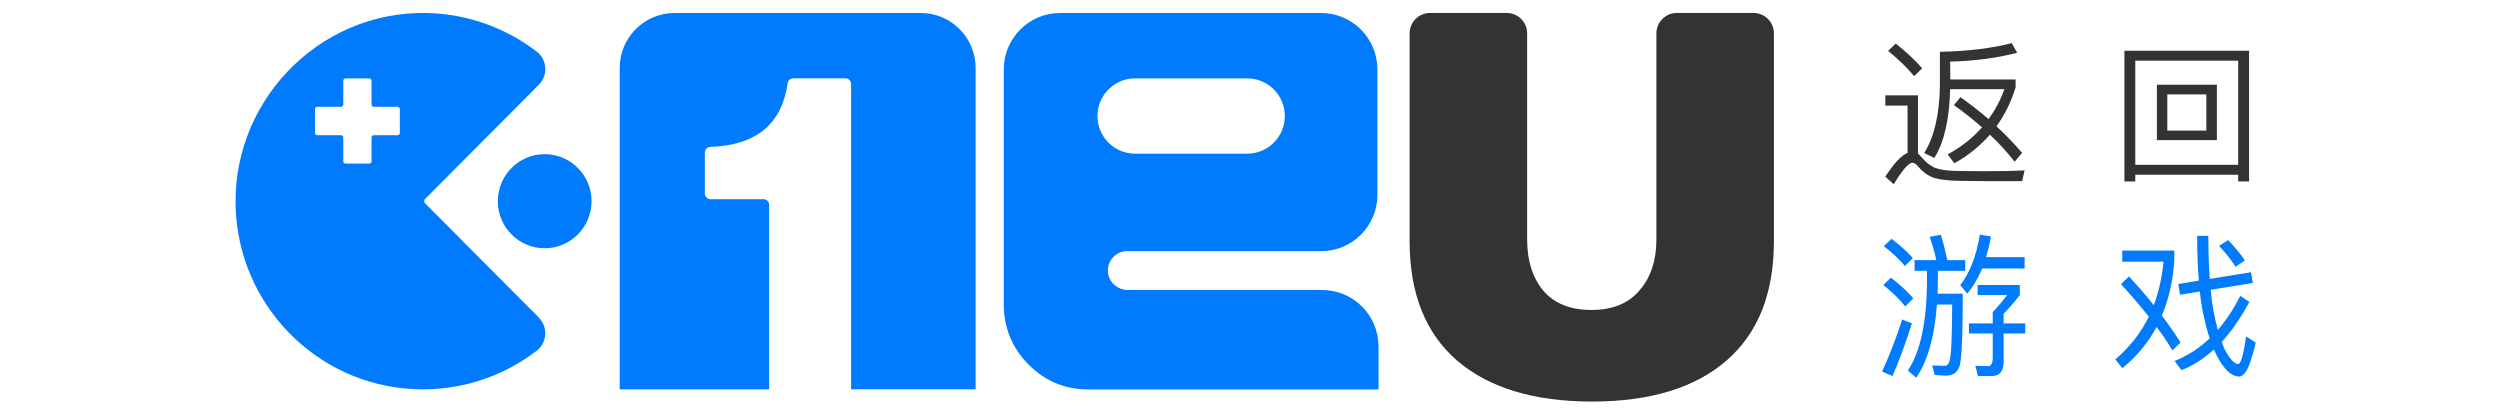
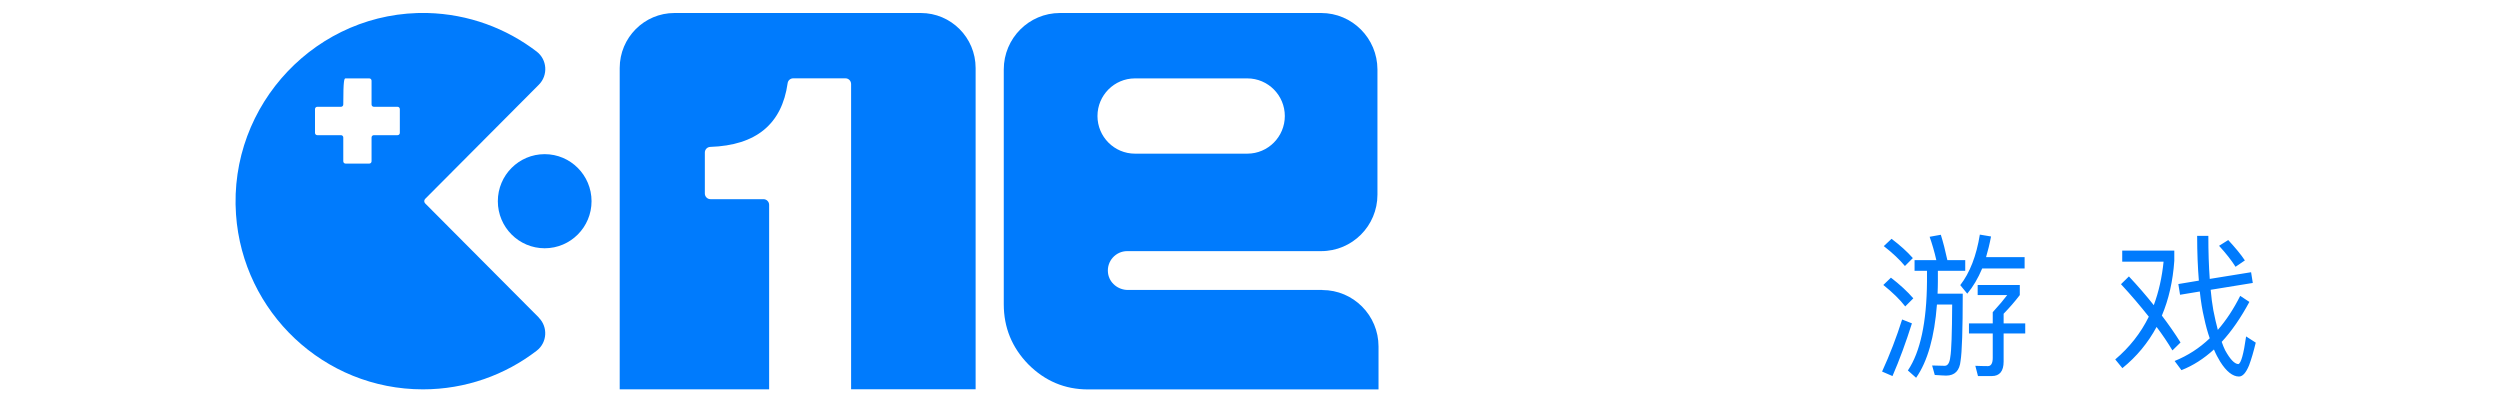
<svg xmlns="http://www.w3.org/2000/svg" width="193" height="32" viewBox="0 0 193 32" fill="none">
-   <path d="M136.947 18.614C136.947 22.643 135.729 25.714 133.293 27.829C130.857 29.943 127.394 31 122.905 31C118.416 31 114.94 29.943 112.476 27.829C110.04 25.714 108.822 22.643 108.822 18.614V2.579C108.822 1.707 109.529 1 110.401 1H116.317C117.189 1 117.896 1.707 117.896 2.579V18.486C117.896 20.143 118.32 21.471 119.169 22.471C120.017 23.443 121.249 23.929 122.864 23.929C124.479 23.929 125.711 23.429 126.559 22.429C127.435 21.429 127.873 20.114 127.873 18.486V2.579C127.873 1.707 128.58 1 129.452 1H135.368C136.24 1 136.947 1.707 136.947 2.579V18.614Z" fill="#333333" />
-   <path d="M41.6 24.518L32.825 15.705C32.727 15.607 32.727 15.45 32.825 15.351L41.6 6.539C42.325 5.811 42.246 4.607 41.434 3.983C39.084 2.184 36.172 1.088 33.006 1.004C24.514 0.803 17.627 8.048 18.22 16.561C18.748 24.1 25.003 30.058 32.648 30.058C35.957 30.058 39.006 28.942 41.439 27.069C42.246 26.445 42.315 25.246 41.595 24.523L41.6 24.518ZM30.867 10.259C30.867 10.358 30.788 10.436 30.691 10.436H28.86C28.762 10.436 28.684 10.515 28.684 10.613V12.451C28.684 12.55 28.606 12.629 28.508 12.629H26.677C26.579 12.629 26.501 12.55 26.501 12.451V10.613C26.501 10.515 26.423 10.436 26.325 10.436H24.494C24.396 10.436 24.318 10.358 24.318 10.259V8.421C24.318 8.323 24.396 8.244 24.494 8.244H26.325C26.423 8.244 26.501 8.165 26.501 8.067V6.229C26.501 6.131 26.579 6.052 26.677 6.052H28.508C28.606 6.052 28.684 6.131 28.684 6.229V8.067C28.684 8.165 28.762 8.244 28.86 8.244H30.691C30.788 8.244 30.867 8.323 30.867 8.421V10.259Z" fill="#007BFD" />
+   <path d="M41.6 24.518L32.825 15.705C32.727 15.607 32.727 15.45 32.825 15.351L41.6 6.539C42.325 5.811 42.246 4.607 41.434 3.983C39.084 2.184 36.172 1.088 33.006 1.004C24.514 0.803 17.627 8.048 18.22 16.561C18.748 24.1 25.003 30.058 32.648 30.058C35.957 30.058 39.006 28.942 41.439 27.069C42.246 26.445 42.315 25.246 41.595 24.523L41.6 24.518ZM30.867 10.259C30.867 10.358 30.788 10.436 30.691 10.436H28.86C28.762 10.436 28.684 10.515 28.684 10.613V12.451C28.684 12.55 28.606 12.629 28.508 12.629H26.677C26.579 12.629 26.501 12.55 26.501 12.451V10.613C26.501 10.515 26.423 10.436 26.325 10.436H24.494C24.396 10.436 24.318 10.358 24.318 10.259V8.421C24.318 8.323 24.396 8.244 24.494 8.244H26.325C26.423 8.244 26.501 8.165 26.501 8.067C26.501 6.131 26.579 6.052 26.677 6.052H28.508C28.606 6.052 28.684 6.131 28.684 6.229V8.067C28.684 8.165 28.762 8.244 28.86 8.244H30.691C30.788 8.244 30.867 8.323 30.867 8.421V10.259Z" fill="#007BFD" />
  <path d="M42.05 11.901C40.053 11.901 38.433 13.528 38.433 15.533C38.433 17.539 40.053 19.166 42.05 19.166C44.047 19.166 45.667 17.539 45.667 15.533C45.667 13.528 44.047 11.901 42.05 11.901Z" fill="#007BFD" />
  <path d="M71.094 1.004H52.069C49.735 1.004 47.841 2.906 47.841 5.251V30.058H59.377V15.813C59.377 15.573 59.181 15.376 58.941 15.376H54.849C54.61 15.376 54.414 15.18 54.414 14.939V11.778C54.414 11.542 54.595 11.351 54.83 11.341C58.368 11.223 60.361 9.586 60.806 6.421C60.835 6.204 61.021 6.047 61.237 6.047H65.27C65.509 6.047 65.705 6.244 65.705 6.485V30.053H75.318V5.251C75.318 2.906 73.424 1.004 71.089 1.004H71.094Z" fill="#007BFD" />
  <path d="M102.081 22.385H87.075C86.311 22.385 85.631 21.835 85.538 21.073C85.425 20.163 86.135 19.387 87.021 19.387H101.998C104.396 19.387 106.339 17.436 106.339 15.027V5.364C106.334 2.955 104.391 1.004 101.993 1.004H81.828C79.434 1.004 77.491 2.955 77.491 5.364V23.491C77.491 25.285 78.123 26.828 79.38 28.121C80.668 29.414 82.204 30.063 83.991 30.063H106.422V26.75C106.422 24.341 104.479 22.39 102.081 22.39V22.385ZM84.725 8.957C84.725 7.355 86.022 6.052 87.618 6.052H96.296C97.891 6.052 99.188 7.355 99.188 8.957C99.188 10.559 97.891 11.862 96.296 11.862H87.618C86.022 11.862 84.725 10.559 84.725 8.957Z" fill="#007BFD" />
-   <path d="M146.352 3.364C147.156 4 147.84 4.636 148.392 5.272L147.768 5.884C147.288 5.284 146.616 4.624 145.764 3.928L146.352 3.364ZM153.3 13.984C152.652 13.984 151.956 13.972 151.2 13.96C150.444 13.948 149.82 13.876 149.34 13.744C148.884 13.6 148.464 13.3 148.092 12.868C147.936 12.664 147.78 12.568 147.636 12.568C147.348 12.568 146.868 13.12 146.196 14.224L145.548 13.636C146.196 12.628 146.76 12.016 147.264 11.8V8.152H145.548V7.36H148.068V11.86C148.164 11.932 148.248 12.028 148.344 12.136C148.632 12.484 148.944 12.736 149.268 12.904C149.628 13.072 150.168 13.168 150.864 13.192C151.488 13.204 152.268 13.216 153.192 13.216C153.768 13.216 154.344 13.204 154.944 13.204C155.532 13.18 155.988 13.168 156.3 13.156L156.108 13.984H153.3ZM155.304 3.328L155.724 4.072C154.176 4.48 152.448 4.708 150.552 4.756L150.564 6.136H155.604V6.748C155.256 7.876 154.764 8.872 154.128 9.748C154.848 10.42 155.508 11.104 156.108 11.8L155.532 12.484C154.968 11.764 154.332 11.068 153.624 10.396C152.868 11.26 151.956 12.004 150.876 12.604L150.36 11.92C151.416 11.344 152.292 10.648 153.012 9.832C152.34 9.232 151.62 8.668 150.84 8.116L151.344 7.504C152.112 8.044 152.844 8.608 153.516 9.196C154.032 8.488 154.44 7.72 154.74 6.88H150.552C150.492 9.232 150.084 10.996 149.328 12.196L148.548 11.812C149.316 10.588 149.724 8.86 149.76 6.64V4C151.944 3.952 153.792 3.724 155.304 3.328ZM166.512 6.544H171.144V10.816H166.512V6.544ZM170.328 10.084V7.288H167.316V10.084H170.328ZM173.628 3.916V14.008H172.788V13.492H164.844V14.008H164.004V3.916H173.628ZM164.844 12.724H172.788V4.684H164.844V12.724Z" fill="#333333" />
  <path d="M153.024 20.728C152.7 21.496 152.316 22.144 151.872 22.672L151.332 22.012C152.076 21.052 152.58 19.744 152.844 18.112L153.708 18.256C153.6 18.832 153.468 19.36 153.324 19.852H156.3V20.728H153.024ZM146.028 18.436C146.676 18.928 147.228 19.42 147.672 19.924L147.06 20.536C146.664 20.056 146.124 19.54 145.428 19L146.028 18.436ZM145.98 21.436C146.664 21.964 147.24 22.492 147.708 23.032L147.084 23.656C146.676 23.128 146.112 22.576 145.392 22L145.98 21.436ZM146.844 24.664L147.6 24.964C147.144 26.404 146.652 27.76 146.1 29.032L145.296 28.684C145.896 27.376 146.412 26.032 146.844 24.664ZM148.764 20.908H147.804V20.08H149.484C149.34 19.432 149.16 18.832 148.968 18.28L149.832 18.124C150.012 18.7 150.18 19.348 150.336 20.08H151.716V20.908H149.604V21.724C149.604 22.048 149.592 22.36 149.58 22.672H151.524C151.524 25.468 151.464 27.196 151.356 27.856C151.284 28.612 150.912 28.996 150.24 28.996C150.072 28.996 149.772 28.972 149.364 28.948L149.16 28.216C149.532 28.228 149.856 28.24 150.132 28.24C150.372 28.24 150.516 28 150.564 27.544C150.648 27.1 150.696 25.756 150.708 23.512H149.532C149.34 26.008 148.812 27.892 147.924 29.164L147.288 28.6C148.248 27.172 148.74 24.88 148.764 21.724V20.908ZM152.676 22H155.928V22.78C155.544 23.284 155.124 23.764 154.68 24.22V24.964H156.348V25.744H154.68V27.916C154.68 28.66 154.368 29.032 153.768 29.032H152.7L152.496 28.24C152.784 28.252 153.108 28.264 153.468 28.264C153.708 28.264 153.84 28.048 153.84 27.628V25.744H152.004V24.964H153.84V24.1C154.344 23.548 154.716 23.104 154.956 22.78H152.676V22ZM173.784 21.016L173.916 21.844L170.664 22.372C170.712 22.948 170.784 23.464 170.868 23.944C170.976 24.508 171.096 25.012 171.216 25.468C171.864 24.724 172.44 23.848 172.944 22.84L173.652 23.308C172.992 24.532 172.284 25.564 171.516 26.392C171.6 26.632 171.684 26.848 171.78 27.04C172.164 27.736 172.5 28.096 172.8 28.108C173.004 28.06 173.208 27.34 173.4 25.972L174.144 26.452C173.976 27.148 173.808 27.724 173.628 28.204C173.388 28.78 173.136 29.068 172.848 29.068C172.368 29.068 171.876 28.684 171.396 27.916C171.228 27.64 171.06 27.328 170.916 26.98C170.124 27.7 169.296 28.228 168.408 28.576L167.88 27.868C168.888 27.46 169.788 26.884 170.592 26.116C170.424 25.636 170.28 25.12 170.16 24.544C170.016 23.956 169.908 23.272 169.824 22.504L168.3 22.756L168.168 21.928L169.752 21.664C169.668 20.644 169.62 19.492 169.62 18.208H170.484C170.484 19.444 170.52 20.548 170.592 21.532L173.784 21.016ZM172.02 18.532C172.572 19.132 173.004 19.648 173.304 20.104L172.584 20.596C172.272 20.104 171.852 19.564 171.312 18.976L172.02 18.532ZM164.352 21.34C165.048 22.084 165.684 22.816 166.272 23.56C166.656 22.528 166.908 21.4 167.028 20.2H163.836V19.348H167.856V20.14C167.748 21.7 167.424 23.116 166.896 24.364C167.424 25.06 167.904 25.744 168.336 26.44L167.712 27.052C167.352 26.452 166.944 25.84 166.488 25.24C165.828 26.464 164.952 27.532 163.848 28.42L163.296 27.748C164.4 26.812 165.264 25.72 165.888 24.448C165.24 23.632 164.532 22.792 163.74 21.94L164.352 21.34Z" fill="#007BFD" />
</svg>